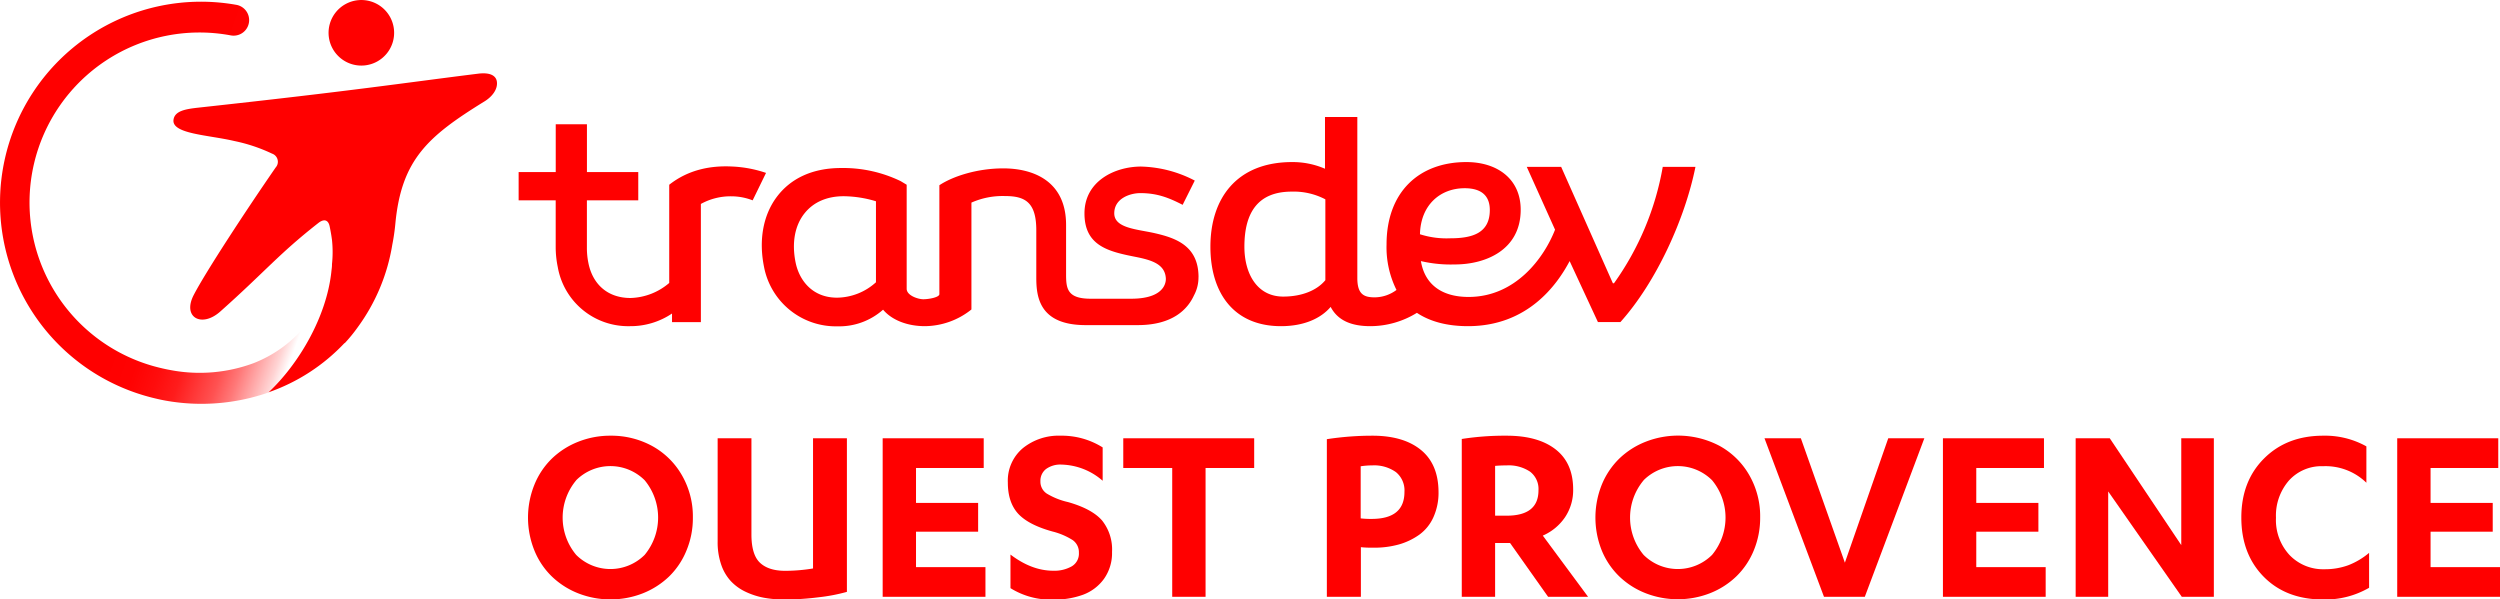
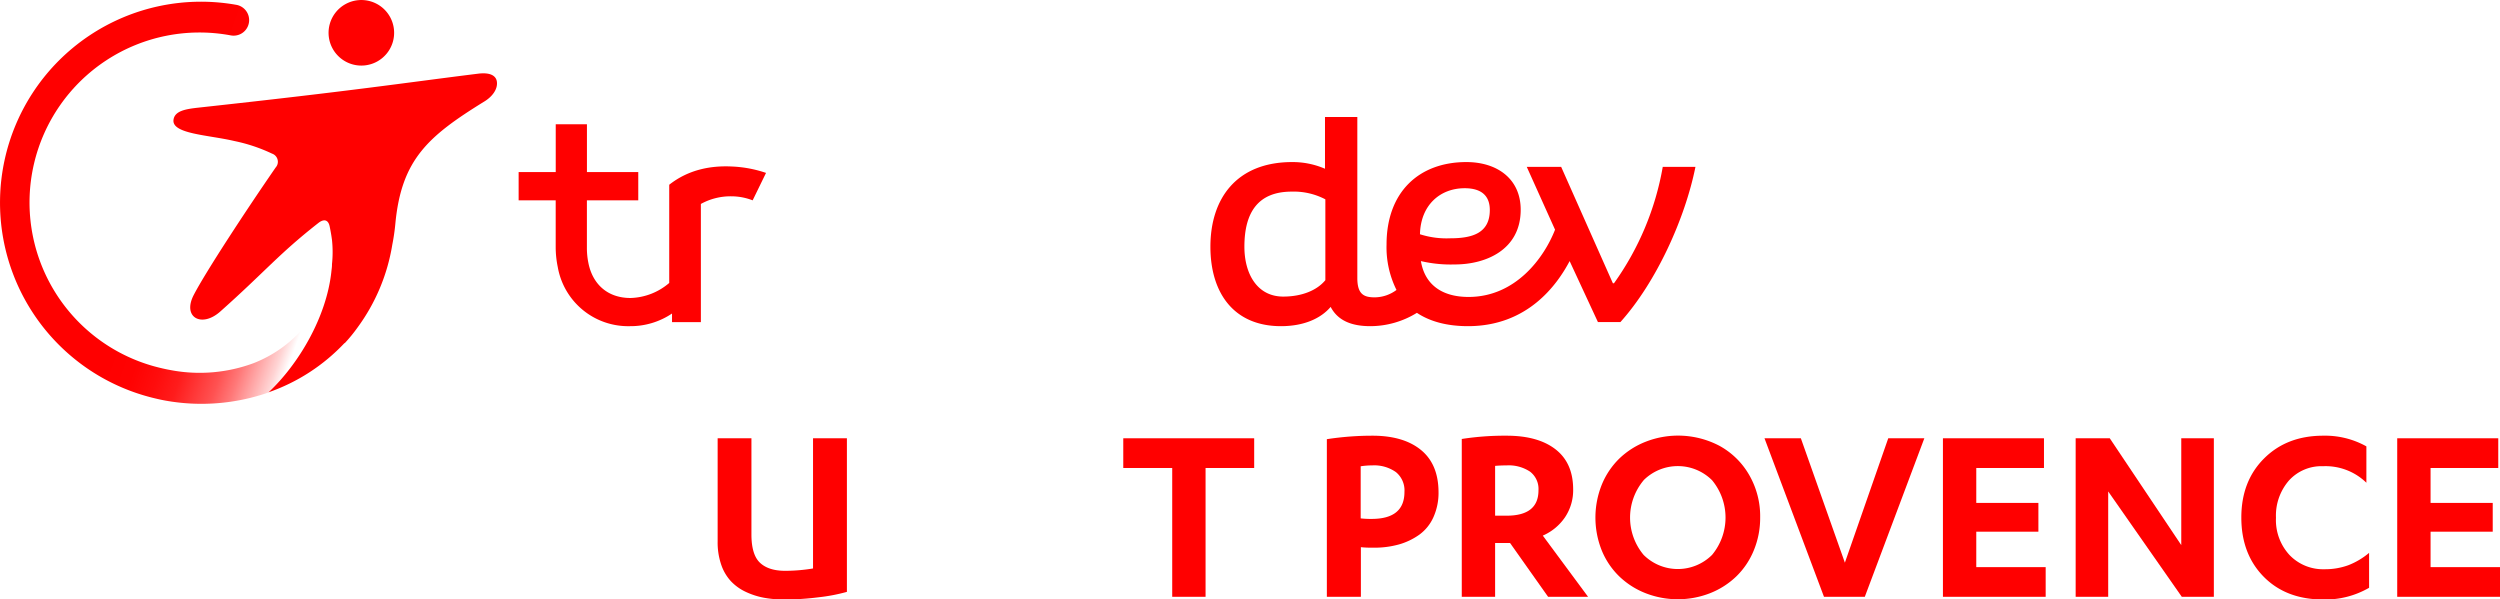
<svg xmlns="http://www.w3.org/2000/svg" id="Calque_1" data-name="Calque 1" viewBox="0 0 618.55 148.3">
  <defs>
    <style>.cls-1{fill:red;}.cls-2{fill:url(#Dégradé_sans_nom);}</style>
    <linearGradient id="Dégradé_sans_nom" x1="74.04" y1="43.89" x2="119.15" y2="27.91" gradientTransform="matrix(1, 0, 0, -1, -32.43, 91.45)" gradientUnits="userSpaceOnUse">
      <stop offset="0" stop-color="red" />
      <stop offset="0.15" stop-color="red" stop-opacity="0.99" />
      <stop offset="0.27" stop-color="red" stop-opacity="0.95" />
      <stop offset="0.38" stop-color="red" stop-opacity="0.89" />
      <stop offset="0.47" stop-color="red" stop-opacity="0.79" />
      <stop offset="0.57" stop-color="red" stop-opacity="0.68" />
      <stop offset="0.66" stop-color="red" stop-opacity="0.53" />
      <stop offset="0.74" stop-color="red" stop-opacity="0.36" />
      <stop offset="0.83" stop-color="red" stop-opacity="0.17" />
      <stop offset="0.89" stop-color="red" stop-opacity="0" />
    </linearGradient>
  </defs>
  <path class="cls-1" d="M411.48,41.27a70.18,70.18,0,0,1-12.07,28.81h-.27l-12.8-28.81h-8.51l7,15.55c-2.74,7-9.78,16.64-21.4,16.64-6.85,0-10.88-3.29-11.79-8.87a32.6,32.6,0,0,0,8.41.83c7.59,0,16.28-3.57,16.28-13.54,0-7.59-5.76-11.79-13.45-11.79-11.7,0-19.74,7.4-19.74,20.39a23.68,23.68,0,0,0,2.46,11.25,9.12,9.12,0,0,1-5.39,1.83c-2.65,0-4.3-.74-4.3-4.76V28.93h-8V41.74a20.16,20.16,0,0,0-8.14-1.65c-13.72,0-20.21,9-20.21,20.94,0,11.52,5.85,19.66,17.46,19.66,5.69,0,9.88-1.92,12.29-4.77,1.83,3.49,5.32,4.77,9.84,4.77a22,22,0,0,0,11.5-3.3c3.29,2.2,7.57,3.3,12.64,3.3,14.72,0,22-10.15,25.15-16.1l7,15.09H401c8.88-9.88,16-25.6,18.57-38.41Zm-93.91,32.1c-6.4,0-9.6-5.58-9.6-12.34,0-8.6,3.47-13.63,11.71-13.63A16.83,16.83,0,0,1,328,49.31v20C325.93,71.83,322.19,73.37,317.57,73.37Zm44.9-26.81c4.2,0,6.22,1.92,6.22,5.39,0,5.76-4.39,7-9.79,7a21.6,21.6,0,0,1-7.49-1C351.57,50.69,356.44,46.56,362.47,46.56Z" transform="translate(-0.08 0.01)" />
  <path class="cls-1" d="M181.22,41.19c-5.25-.27-10.79.75-15.56,4.51V70a15.34,15.34,0,0,1-9.57,3.72c-5.74,0-9.38-3.47-10.42-8.62a18.48,18.48,0,0,1-.38-3.85h0V49.56H158v-7h-12.7V30.74h-7.72V42.56H128.4v7h9.17V61.1h0a24.25,24.25,0,0,0,.51,4.95,17.68,17.68,0,0,0,17.85,14.64h0a18.33,18.33,0,0,0,10.42-3.13v2.13h7.14V50.45A15.2,15.2,0,0,1,181,48.56a14.58,14.58,0,0,1,5.3,1l3.31-6.79A29.92,29.92,0,0,0,181.22,41.19Z" transform="translate(-0.08 0.01)" />
-   <path class="cls-1" d="M296.62,68.56c0-7.77-5.66-9.68-10.76-10.86-4.32-1-10.09-1.19-10.09-4.93s4-5,6.44-5c4.18,0,7.06,1.14,10.48,2.9l3-6A30.2,30.2,0,0,0,282.4,41.2c-6.47,0-14,3.59-14,11.59s5.89,9.43,12.55,10.74c4,.79,7.28,1.76,7.57,5.18h0s.79,5.19-8.59,5.19h-10c-5.85,0-6.08-2.56-6.08-6.11V55.65c0-11.08-8.39-14-15.54-14-6.55,0-12.55,2-15.81,4.17V72.76c0,.8-2.6,1.26-3.94,1.27s-4.15-.93-4.15-2.59V45.7l-1.48-.89a32.68,32.68,0,0,0-14.74-3.25c-7,0-12.5,2.51-16,7.26-3.31,4.5-4.4,10.6-3.08,17.17a18.1,18.1,0,0,0,18.17,14.74h.06a16.34,16.34,0,0,0,11.23-4.12c2.17,2.58,6,4.08,10.36,4.08a18.66,18.66,0,0,0,11.5-4.13V50.12a19,19,0,0,1,8.35-1.62c4.93,0,7.7,1.54,7.7,8.45h0V68.69c0,4.77.76,11.74,12.22,11.74h12.87c8.74,0,12.4-4,13.93-7.37a9.35,9.35,0,0,0,1.11-4.42v-.08ZM216.8,69.84a14.56,14.56,0,0,1-9.61,3.8c-6.27,0-9.41-4.49-10.26-8.7-1-4.9-.18-9.26,2.29-12.27,2.2-2.7,5.52-4.13,9.59-4.13h0a28.19,28.19,0,0,1,8,1.25c0,2.64,0,18,0,20.06Z" transform="translate(-0.08 0.01)" />
  <path class="cls-1" d="M93.36,15.23a8.11,8.11,0,1,0-11-3.25,8.11,8.11,0,0,0,11,3.25Z" transform="translate(-0.08 0.01)" />
  <path class="cls-1" d="M123,20.09c-.24-1.33-1.57-2.25-4.63-1.87-19.22,2.4-30.07,4.13-69.18,8.4-3.2.35-5.88.8-6.18,3-.49,3.52,8.64,3.75,15,5.25A41,41,0,0,1,67.39,38a2.13,2.13,0,0,1,1.33,2.69,2.1,2.1,0,0,1-.42.72C60.87,52.16,50.86,67.45,48,73S50,81.17,54.6,77.05c11-9.78,14.4-14.18,24.25-21.89,1.35-1.06,2.42-.83,2.78.78.19.89.4,2,.59,3.41a28.65,28.65,0,0,1,0,6v.2c0,.47-.09,1.07-.17,1.81-1.23,11.14-8.11,22.77-15.53,29.7A47.1,47.1,0,0,0,85.31,84.88h.08A37.8,37.8,0,0,0,88.56,81a47.4,47.4,0,0,0,8.58-20.46,51.28,51.28,0,0,0,.76-5.22c1.5-15.9,8.14-21.62,21.82-30.1C121.82,24,123.34,22.05,123,20.09Z" transform="translate(-0.08 0.01)" />
  <path class="cls-2" d="M76.71,79.23a31.58,31.58,0,0,1-13.85,10.6,38.37,38.37,0,0,1-20.55,1.73c-1.35-.24-2.66-.55-4-.91A42.06,42.06,0,0,1,57.19,8.75h0a3.84,3.84,0,0,0,1.38-7.56h0A49.73,49.73,0,0,0,37.72,98.38c1.07.27,2.15.52,3.26.72a50.36,50.36,0,0,0,25.53-2C73.93,90.17,80.81,78.54,82,67.4c.08-.74.14-1.34.17-1.81A28,28,0,0,1,76.71,79.23Z" transform="translate(-0.08 0.01)" />
-   <path class="cls-1" d="M132.32,136.24a21.74,21.74,0,0,1,0-16.37,19,19,0,0,1,4.33-6.44,19.92,19.92,0,0,1,6.49-4.14,21.32,21.32,0,0,1,8-1.5,21.08,21.08,0,0,1,10.28,2.54,19,19,0,0,1,7.36,7.21,20.4,20.4,0,0,1,2.73,10.52,20.79,20.79,0,0,1-1.6,8.18,18.88,18.88,0,0,1-4.33,6.43,20,20,0,0,1-6.48,4.13,21.92,21.92,0,0,1-15.94,0,19.89,19.89,0,0,1-6.49-4.13A18.74,18.74,0,0,1,132.32,136.24Zm10.32-17.41a14.38,14.38,0,0,0,0,18.45,12,12,0,0,0,16.94,0,14.47,14.47,0,0,0,0-18.47,12,12,0,0,0-16.94,0Z" transform="translate(-0.08 0.01)" />
  <path class="cls-1" d="M177.64,133.92V108.43H186v23.79c0,3.33.7,5.67,2.11,7s3.48,2,6.21,2a42.42,42.42,0,0,0,6.92-.58V108.43h8.38v38a44,44,0,0,1-7.1,1.35,69.43,69.43,0,0,1-8.2.55,28.75,28.75,0,0,1-5.18-.44,18.52,18.52,0,0,1-4.54-1.46,12.1,12.1,0,0,1-3.69-2.65,11.45,11.45,0,0,1-2.4-4.11A17,17,0,0,1,177.64,133.92Z" transform="translate(-0.08 0.01)" />
-   <path class="cls-1" d="M218.47,147.65V108.43h25v7.35H226.72v8.64h15.37v7.12H226.72v8.77H243.9v7.34Z" transform="translate(-0.08 0.01)" />
-   <path class="cls-1" d="M249.44,119.39a10.49,10.49,0,0,1,3.71-8.51,14.07,14.07,0,0,1,9.33-3.09,19,19,0,0,1,10.42,2.9v8.25a16,16,0,0,0-10.16-4,6,6,0,0,0-3.87,1.11,3.66,3.66,0,0,0-1.37,3,3.51,3.51,0,0,0,1.57,3.06,17.58,17.58,0,0,0,5.25,2.1q5.91,1.68,8.41,4.53a11.46,11.46,0,0,1,2.49,7.81,11,11,0,0,1-2,6.67,11.18,11.18,0,0,1-5.18,3.92,20.84,20.84,0,0,1-7.36,1.21,18.93,18.93,0,0,1-10.59-2.84v-8.31q5.26,4,10.59,4a8.7,8.7,0,0,0,4.56-1.08,3.63,3.63,0,0,0,1.78-3.34,3.68,3.68,0,0,0-1.55-3.17,17.12,17.12,0,0,0-5-2.12q-5.94-1.64-8.49-4.41C250.29,125.21,249.44,122.66,249.44,119.39Z" transform="translate(-0.08 0.01)" />
  <path class="cls-1" d="M278,115.78v-7.35h32.39v7.35H298.36v31.87h-8.25V115.78Z" transform="translate(-0.08 0.01)" />
  <path class="cls-1" d="M328.37,147.65v-39a74.54,74.54,0,0,1,11.27-.86q7.68,0,12,3.52T356,121.69a14.67,14.67,0,0,1-1.26,6.26,10.78,10.78,0,0,1-3.49,4.33,16.45,16.45,0,0,1-5.06,2.42,22.58,22.58,0,0,1-6.14.8c-1.1,0-2.18,0-3.26-.13v12.28Zm8.37-19.4a21.92,21.92,0,0,0,2.71.13q8.13,0,8.12-6.69a5.84,5.84,0,0,0-2.11-4.89,9.28,9.28,0,0,0-5.88-1.66,18.11,18.11,0,0,0-2.84.22Z" transform="translate(-0.08 0.01)" />
  <path class="cls-1" d="M361.75,147.65V108.6a68.94,68.94,0,0,1,11.1-.81q7.77,0,12.11,3.38t4.35,9.88a12,12,0,0,1-2.07,7,12.8,12.8,0,0,1-5.44,4.46L393,147.65h-9.89l-9.41-13.31H370v13.31ZM370,127.58h2.85q7.88,0,7.88-6.27a5.38,5.38,0,0,0-2.08-4.62,9.52,9.52,0,0,0-5.8-1.55q-1.56,0-2.85.12Z" transform="translate(-0.08 0.01)" />
  <path class="cls-1" d="M396.41,136.24a21.86,21.86,0,0,1,0-16.37,19.15,19.15,0,0,1,4.34-6.44,19.81,19.81,0,0,1,6.49-4.14,22,22,0,0,1,18.26,1,19,19,0,0,1,7.36,7.21,20.39,20.39,0,0,1,2.72,10.52,21,21,0,0,1-1.59,8.18,18.91,18.91,0,0,1-4.34,6.43,19.8,19.8,0,0,1-6.47,4.13,21.92,21.92,0,0,1-15.94,0,19.79,19.79,0,0,1-6.49-4.13A18.91,18.91,0,0,1,396.41,136.24Zm10.33-17.41a14.38,14.38,0,0,0,0,18.45,12,12,0,0,0,16.94,0,14.47,14.47,0,0,0,0-18.47,12,12,0,0,0-16.94,0Z" transform="translate(-0.08 0.01)" />
  <path class="cls-1" d="M436.65,108.43h9l10.89,30.78,10.73-30.78h8.93l-14.73,39.22H451.37Z" transform="translate(-0.08 0.01)" />
  <path class="cls-1" d="M480.8,147.65V108.43h25v7.35H489.05v8.64h15.37v7.12H489.05v8.77h17.17v7.34Z" transform="translate(-0.08 0.01)" />
  <path class="cls-1" d="M513.64,147.65V108.43h8.44l17.69,26.43V108.43h8.06v39.22H539.9l-18.21-26.07v26.07Z" transform="translate(-0.08 0.01)" />
  <path class="cls-1" d="M560.17,142.69q-5.53-5.61-5.54-14.63t5.64-14.65q5.64-5.62,14.6-5.62a20.94,20.94,0,0,1,10.7,2.64v9a14.47,14.47,0,0,0-10.7-4.09,10.85,10.85,0,0,0-8.46,3.54,13.23,13.23,0,0,0-3.21,9.22,12.73,12.73,0,0,0,3.37,9.23,11.48,11.48,0,0,0,8.65,3.5,16.78,16.78,0,0,0,5.9-1,18.19,18.19,0,0,0,5.12-3.05v8.64a21.7,21.7,0,0,1-11.37,2.9Q565.7,148.3,560.17,142.69Z" transform="translate(-0.08 0.01)" />
  <path class="cls-1" d="M593.2,147.65V108.43h25v7.35H601.45v8.64h15.38v7.12H601.45v8.77h17.18v7.34Z" transform="translate(-0.08 0.01)" />
</svg>